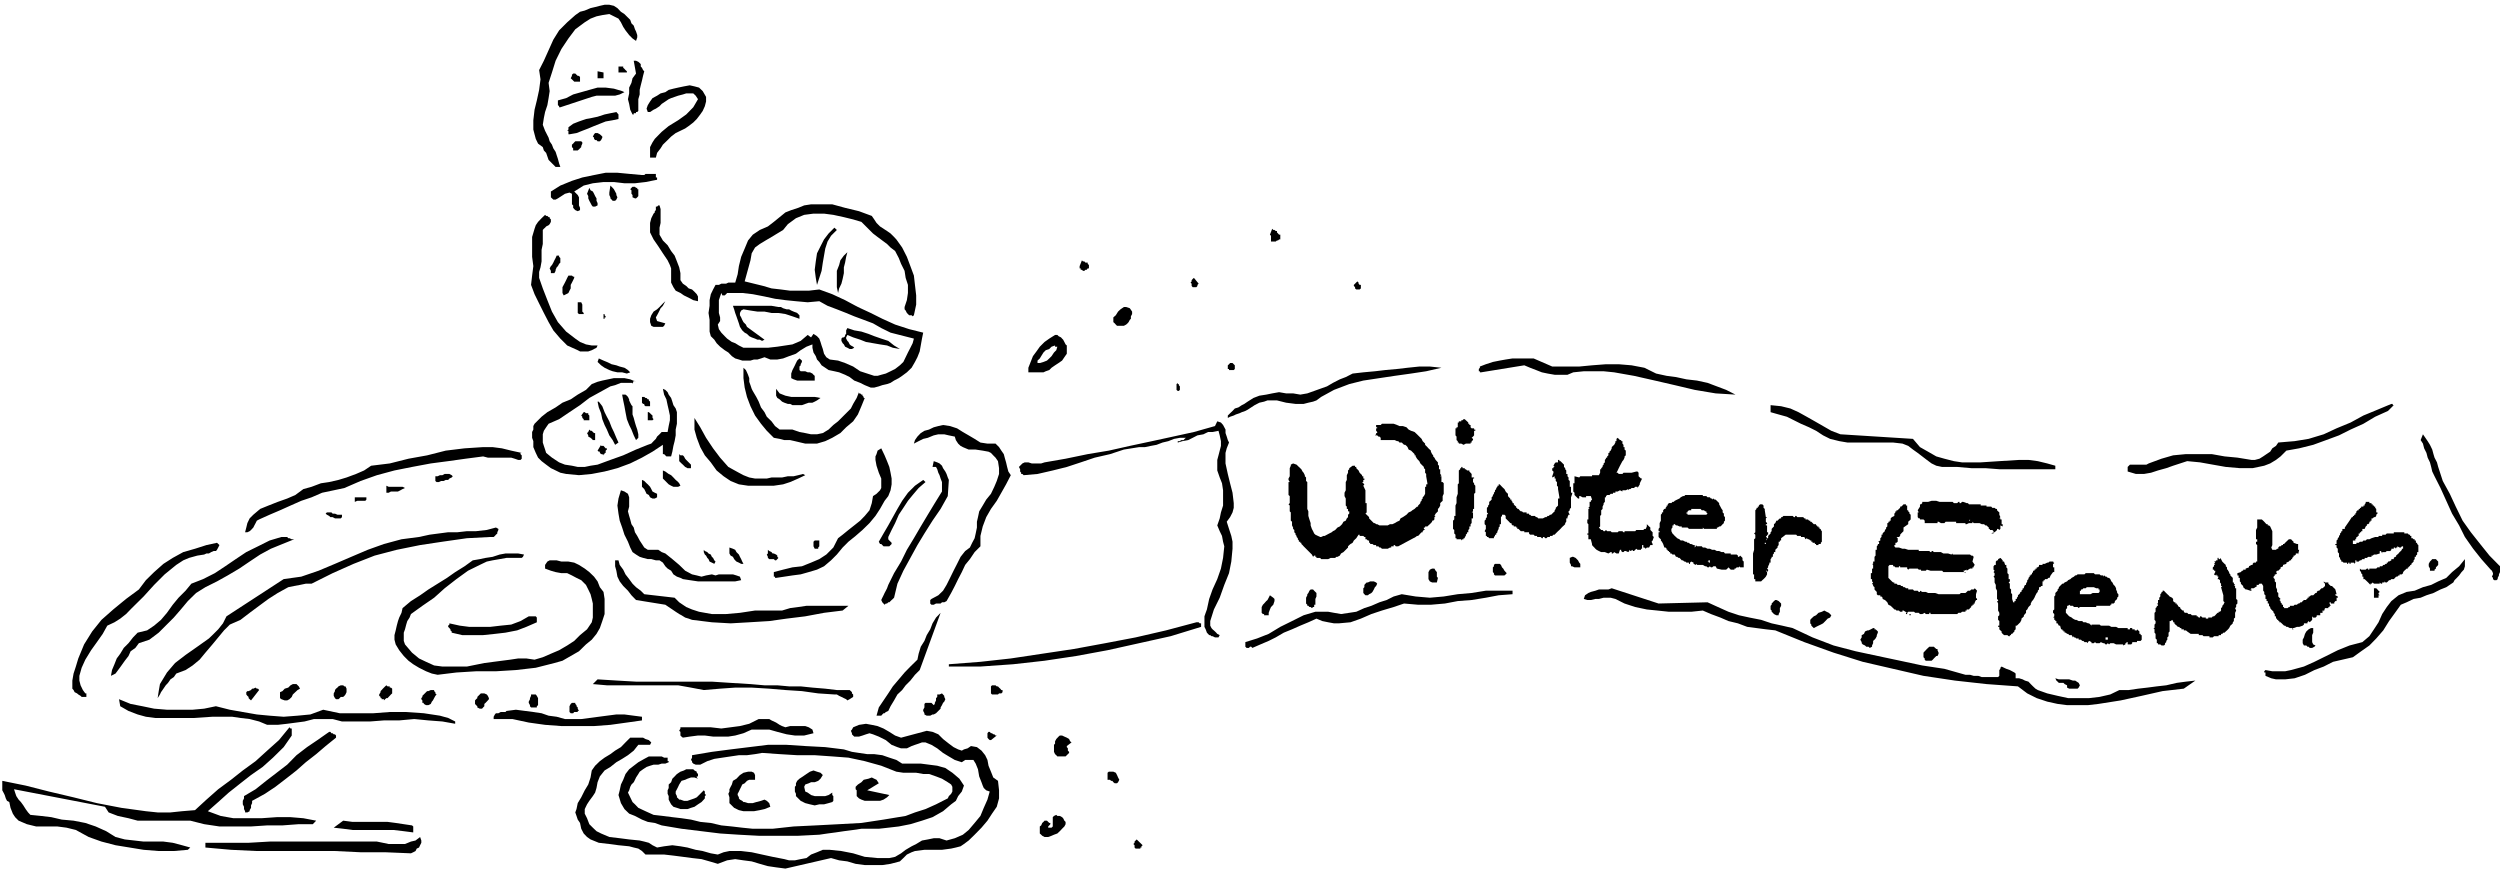
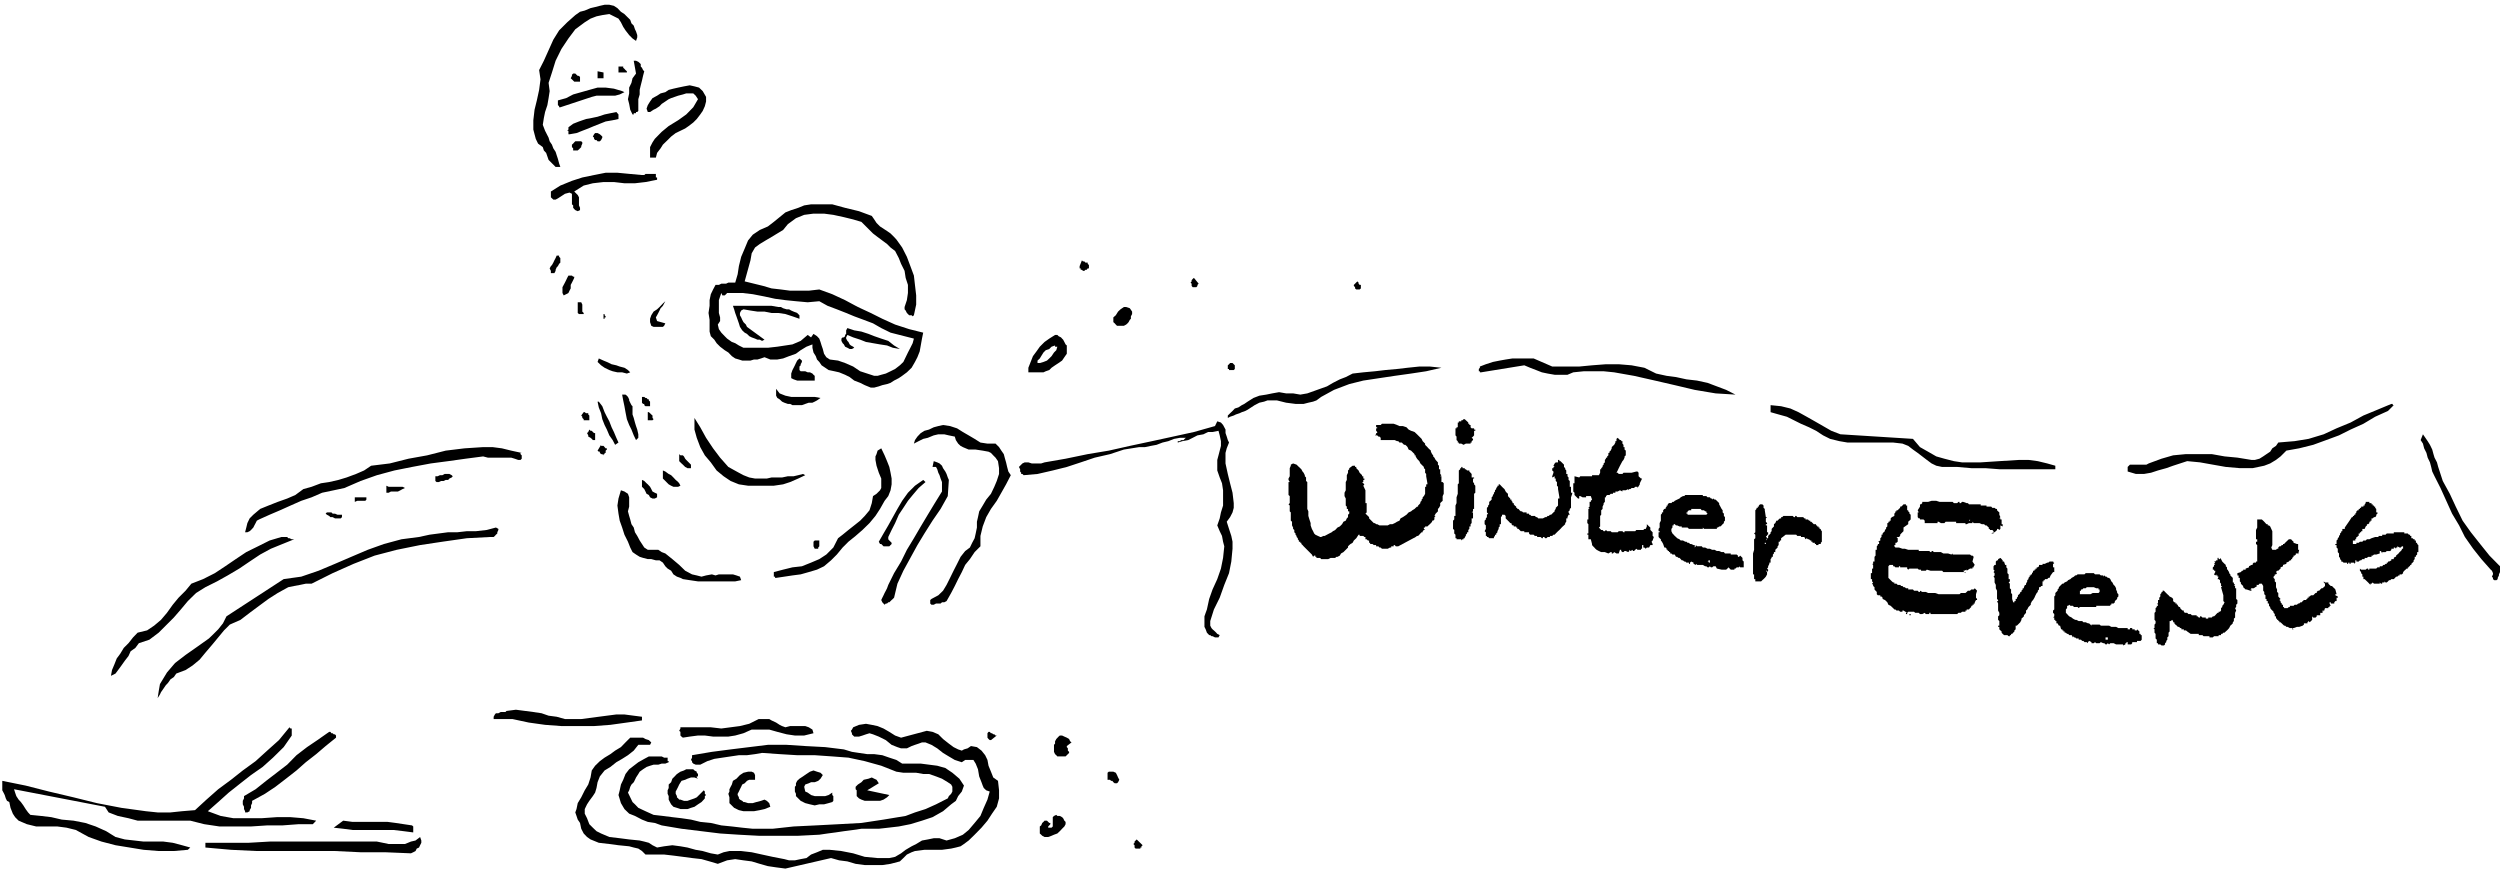
<svg xmlns="http://www.w3.org/2000/svg" width="619.2" height="215.698" fill-rule="evenodd" stroke-linecap="round" preserveAspectRatio="none" viewBox="0 0 16383 5707">
  <style>.pen1{stroke:none}.brush1{fill:#000}</style>
  <path d="M9056 2777h77l22 8 16 7h22l24 8 14 15 16 8 23 8 16 15 15 15 15 15 7 15 16 16v8l15 15 7 8 16 15v7l8 16 7 8v7l8 8 8 15 15 16v15l7 7v23h8v31l8 8-8 7h8v38h8l7 8v69l-7 15v31l-8 7-8 8v16l-8 15-7 7v16l-7 7-8 8-8 15h8l-8 8v15l-8 8h-7v7l-8 9-7 7-9 8-7 7h-15v7h-8v9l8 7h-8l-8 8v7h-7l-8 8-7 8-8 8h-7l-9 7-114 61h-16l-7-8h-7v8h-16v8h-8l-15 8h-38l-8-8h-8l-7-8h-15v-8h-15l-9-7h-15v-8h-7v-15h-8l-8-8h-8v-15h-7l-7-7h-24v-8h-7l-15 23-16 15-8 15-14 8-8 7-8 8v8l-8 8-15 15-7 7-16 9-8 14-15 8h-8l-7 7h-30l-16 8h-46l-7-8h-24v-7h-7v-8h-8l-7 8-8-15-16-16-7-7-15-15-8-8-8-8-7-8-8-7v-8h-7v-7h-9v-8l-7-8v-7l-8-8v-7l-7-8v-8l-8-8v-15l-8-7v-9l-7-14v-24l-8-7v-54l-7-7v-38l-8-8 8-8v-46l-8-7v-85h8l-8-14v-9l8-15v-53l7-16v-7l15-8 23 8 15 15 16 15 8 15 7 8 8 16v7l8 8v23l8 7v176l7 16v30l7 23 8 24v15l8 23 8 15 7 15 8 8 31 15h7l15-7h8l15-8 15-8 16-8 8-7 15-8 15-16 15-7 15-15 9-16 15-7 7-15 8-8v-16l8-7v-15h-8v-16h-8v-15l-7-7v-46l-8-16v-22l8-16v-54l7-14v-31l8-16v-15l8-8v-7l22-16h16v8h8v8l7 7 8 8 7 15 8 8 8 8v7h8v15h7v9h-7v14h-8l15 15-7 9 14 30v84h8v61l-8 8 8 7 16 16v8l7 7 8 8 7 7 9 9h7l8 7h7l15 8h54l15-8h16l15-7 15-9 16-7 7-15 15-8 24-16 14-15 16-7 8-7 15-9 7-7 9-8h7v-7l8-8 7-8v-8l8-7v-8l7-7v-8l8-8 8-15v-46h7v-16h8v-7l-8-46v-15l-7-8v-23l-8-7v-8l-8-8-7-7-8-8-7-15-8-8-7-8-9-15v-7h-7v-8l-8-8-15-15-16-7-7-16-7-8-8-7h-8l-8-8-7-7h-15l-8-9h-8l-15-7h-92v-15l-8-8h-7l-8-8h-15l8-7v-8h7v-7l-7-8v-16h7v-7h-7v-15h30l8-8zm604 46v30l-7 8-9 8 9 7v8l-9 7v9h-7v7h-31l-15 8-15-8h-16v-7h-7v-9l-8-7v-23l-7-8v-46h7v-7h8v-31h7v-8h16v-7h8l7-7h8l7 7 8 7 8 8v8h7v8h8v15l7 7h16v8h8v8h-8zm-7 329v7l7 8v7l8 9v46l-8 7v99h-7v16l-9 7h9v39h-9v31l-7 7v15h-8v16l-7 7v15h-8v8l-8 8v8l-7 7v8h-8v7h-7l-8 8v-8h-31v-7h-7v-23l-8-8v-23l-8-7v-54l8-8v-23h8v-68l7-16v-38l8-23v-62l7-7v-84l9-8v-7h7v-8h8v8h15v7h7l8 8h15v7l8 8 7 8v23h16v7h-7v16zm634 221h-8l-7 16v8h-8v22l-7 9v7l-8 8-8 7-7 7-8 9-7 7-9 8-7 7-8 8-7 8h-8l-8 8h-15v7h-15l-8 8h-8l-7-8h-8v8h-7l-8-8h-23v-7h-15l-8-8h-23l-7-8v-8h-31v-7h-23l-15-15h-8v-9h-7v-7h-16v-7h-8l-7-8v-7h-8l-8-9-7-7-8-8-7-7v-16l-8-8h-16v8l-7 8v46h-8v15l-7 7v9l-8 15v7l-8 8v8h-8v8l-7 7v8h-31l-7-8h-8v-7h-7v-24l-8-7 8-15v-23l-8-8v-23l8-8v-7l7-8v-16l8-7-8-8v-30l8-8v-7l7-8v-16l8-7 8-8v-15l8-8v-7l7-8v-7l7-8v-8l8-8v-7l8-8v-7h8v-9h7l15 16 8 8 8 7 8 16 7 8 8 7v15l7 8 8 8v7h8v8l7 7v8h8v8l7 8 9 7v8h7v7h8l7 9 8 7h8l7 7h23v8h16v7h7l8 8h23l8 8h7l7 8h31l15-8h8l8-8h8l7-8h8l7-7 8-8 8-7v-7l7-9v-7l8-8 7-7v-46h9v-8l-9-54v-15l-7-7v-24l-8-7v-16h-7v-15l-16 8v-8l8-23v-8l-8-7v-15h8v-8h8l-8-8 8-15 7-7h15v-16h9v8h7l8 8 7 7 8 8v15l8 8v7l7 8v23h8v15l7 8v16l8 7v38h8v39h8v7l-8 23v46-8 31l-8 7v9l-8 7v7l8 15zm69-122h-7v16h-8l-23-23v-15l-8-8v-54h8v-46l31 8 7-8h77v-7h45l8-16v-23h7v-7l9-8v-8l7-7v-8l8-7v-16l7-8v-7h8v-8l8-7v-16h7v-8l8-7 7-15v-8l8-8 8-7 8-15v-9h7v-15l8-7 7 7 8 8h8v7h8v16l7 8v15h7v16l8 7v31l-8 7v8l-7 15-7 8-8 15-8 15-8 16-7 15-8 15h8l7 8h24l7-8h53l31-8h8l7 8v23l16 15h7l-15 31v7l-15 24v-8h-15l-8 8h-16l-7 7h-8l-7 8v-8l-16 8h-22v8l-16-8-15 8h-15v8h-16v7h-15l-8 8h-15l-8 7v8h-7v30l-8 8v8l-7 15v15l-9 9v29l-7 8v69l-8 7 8 9 7 7h9l7 8h8l7-8 8 8h23l7 7h39l7-7h24l7 7h7v-7h70l7-8h46l7-7h9l7-16v-15l8 8 7 7 8 7v16l8 8 7 7v24l8 7-8 23-7 8 7 15v7h-15l-8 16h-15l-7 8-9-8h-7v-16h-8v24h-7v7h-23l-8-7-15 15h-8v-8l-15 8-8-8v8l-7 7-16-7h-8l-7 7h-7l-8-7v-8h-8l-8 24h-15l-15-9-8 9h-8v-9h-7l-15 9-23-9h-24l-15-7-15-8-8-7-7-8-8-8-7-8v-7l-8-31h-16v-30h-7v-8h7v-61l-7-7v-24h7v-69h8l-8-7 8-8v-31h8v-7l8-8-8-23h-31v8h-23l-15-8zm115 360v7-7zm-62-207v8-8zm765 307-15-9h-38v-7l-8 7-15-7v-8l-15-7-8 7v8h-7v-8h-16l-8-7h-7l-8-8h-8l-7-8-8-8h-7l-8-7h-8l-8-15h-15l-7-7h-8v-9h-8v-7h-8v-8h-7v-7l-7-8h-8l-8-23-8-15-7-8v-8l-8-7-7-8v-31h7v-7h-7v-15l7-9v-29l8-16v-39l7-7v-8h8v-14l8-9h8v-7l7-8v-7h7v-8l8-8h16l7-8h8l7-7 16-8 15-7 8-8 15-8h8l7-7h115v7h23l8 8h15l7 8h8v7l8-7 8 7h7l8 8 7 7 8 8v8l8 15 8 15 7 9v14l8 8v15l7 8v23l-7 7v9l-8 7-7 8-8 7h-8l-8 7h-7v9h-84l-8-9v9h-91l-9-9h-38v-7h-15l-15-7h-8l-8-8h-7v8h-8v14l-7 9v15l7 15 8 8 7 8 8 7 8 8 15 7 8 8h15l15 8h8l7 7h9l7 8h8l15 7h8v16l7-8v-8l8 8h31l7 8h15l16 8h15l15 7h16l15 8h15l16 7h15l7 9h38v7h24v-7 7h15l8 7v8h7l8-8 15 15v16l8 8v38h-23l-8-7v7h-15l-8 8h-7v7h-24l-7-7-8-8-7 8-8 7h-30l-31-7-8-15h-15l-8 7h-8l-7-7-7 7h-8l-8-7h-8zm-46-376h-45v9h-15l-9 7v7h-7v8h7v7h123l8-7-8-8v-7h-8l-7-7h-15l-8-9h-16zm77 337h-7l-8 8h8v7h7v-15zm643-268 7 8h8v7h7l16 16h15v8h7v7h9v7h7v9h8v7l7 8v69l-7 7v8h-15v7h-16v-7h-8v-8h-15v-7h-8v-8h-7l-8-8h-7l-8-7-8 7-8-15h-22v-7h-24l-7-8h-69l-30 23v15h-8v8h-8v22l-7 8v8l-8 8-7 7v15h-9v9l-7 7v15h-8v7l-7 8v23h-8v8l-8 16v7l-7 8 7 7v7l-7 9-8-9h8v24l-8 15-7 8-8 8-8 7-8 8h-38v-15h-8v-31h-7v-137l7-24v-69l8-7v-23l-8-8 8-8v-144l8-9v-7h8v-8h7v-7l8-8h15l8 8v15l8 7v9l7 45h8l-8 8v22l8 9v7h-8v8h8v45h7v16h-7v8h-8l8 15-8 15v23h-7v-8h7v-15l8-8v-7h7v-15l8-8 8-8v-8l7-7v-15l8-9 7-7v-15l9-7 7-16h8l7-8 8-7h8v-8h7l8-8h61l8 8h8v-8h7l7 8h39l7 8h8v7h16zm1276 46-15-7v23l-7 7-8-7h-7v7l-8 8-8 7h-7v8h-24 9l15-8v-7l-8-8h-16v-7h-7v-9l-8-7-7-7h-8l-8-8h-15l-15-7h-38l-8-9v9h-23l-15 7h-8v-7h-61v-9h-69l-8 9h-23l-15-9h-7v9h-84v-16l-8-8h-23v-7h-8l-7-8v-31h7l-7-14 15-24v-15h7l8-8v-8h38l23-7h31l22 7h85l8 8h22l8-8h7v8h9l7-8h8l23 8h8l7 8h77v8h38v7h31l7 8h15l8 7h8v9l7 7 8 7v15l7 16-7 8h7v7h8v31h7v15zm-175 482-8 15v8h-7v8h-8v7h-8v8l-8 7-7 9h-15v7h-8v8h-23l-7 7h-16l-8 8h-76v-8 8h-99v-8h-8v8h-23l-7-8-16 8h-15l-8-8h-23l-8-7h-38l-7 7-24-15h-7v8h-15l-8-8h-16l-7-7h-7l-8-9-8-7-8-8-15-7-7-16-8-8-8-7-15-7v-8l-7-8h-8v-8h-16l-7-7v-15l-8-8-7-8v-15l-9-8v-7l-7-8 7-8-7-7v-15h-8v-39h8v-30h7v-24l-7-7h7v-15h9v-31l7-8v-38h8v-23l7-8v-7h8v-15h-8l16-8v-15l8-8v-15h7v-8l7-8 8-7v-8l8-7v-9l8-7v-22h7v-9h8v-7h7v-15l8-8 16-8v-15l7-8v-7h7v-7h8l8-9 8-7v-8h7l8-7 7-8h16v8h8v31h7v7l8 7v8l8 7v31l-8 8-8 7v16l-31 22v24l-7 7-8 8-7 8v8l-8 7h-16l8 8v23l-8 7h-7v15h-7v8l7 8h23l23 8h16l22 7h69v8h69l8 7h7v-7h8l7 7h46l16 9h31l22 7 8-7v7h114l8 7h8l8 8-8 31 15 22-7 9v7h-8v8h-16l-22 14v-7l-16 7h-7l7 9h8v7l-8-7h-137l-8-9h-76l-24-7-7 7h-31v-7h-15l-7-7h-54l-8 7-7-7v-8h-46v-7h-8v7h-23l-7-7h-8v-9h-23l-8 9v76l8 8 7 7 8 8 8 7h8v8h14l8 8h16l7 7h8l7 8h9l7 7h15v8h31l7 8h24l7 8h8v-16 16-8l15 8h23l15 7h46l23 8h137l9-8h30l8-7 8-8h14l8-8h16l7-8 15 16-7 23v23l7 8v7h-7zm-436 92h-23v-8h8v8h23v8h-8v-8zm397-620-7 8h7v-8zm552 345h-8l-16 22-7 16h-8l-7 8h-16v7h-8v8h-7v30h-8l-7 8v-8 8h-8v15l-8 8v8l-7 7-8 15-7 16-9 15-7 7-8 16v8l-7 7-8 8-8 16-8 7v15l-7 8-7 8v7l-8 8-8 7v8l-8 16-7 7-8 8-7 7h-8v24l-8 7v7l-8 8-7 8h-7v8h-8v7h-8l-8-7h-22l-9-8-7-8v-8l-8-7-7-7v-16h-8v-8h8v-30l-8-8v-15 7-15l8-7v-16l-8-15v-46l-7-16h7v-7l-7-7v-54l-8-16v-22l-8-16v-30l-7-8 7-8v-15l-7-7 7-9-7-7v-22l7-9h8v-22l8-8h7v-8l15-8 8 8 7 8v8h9l7 22h8v16l7 8v30l8 8v31h8v15l-8 7 8 8v30l8 8v23l7 8v31l7 22h8v-8h8v-14h8v-8l7-8v-8l8-7 7-8v-7h8v-8l8-8v-8h8v-7l7-15h7v-8l8-15h-8 8v-8l8-7v-8l8-8v-8h7v-7h8v-8l7-7v-9h9v-7h7v-7h8v-8h7l8-7v-9h23v-7h15l16-8h7l8-7h23l8 7h-8l8 8h-8v23h8v31zm321 466-16-7-8 7h-22l-8-7-8 7h-15v-7l-16-8-7 8v7l-8-7h-15l-7-8h-8l-8-8h-15v-8h-16l-7-7h-8v-8l-7 8-8-15h-16l-7-8h-7l-8-8h-8v-8h-8v-7h-7v-7h-8l-7-24h-8l-8-15h-8v-15h-7v-8h-7v-15h-8l8-8v-15l-8-8v-15l8-7v-85l7-8v-15l7-7 8-8v-8l8-8v-7l8-8 7-7 8-8h7l8-8 16-7 7-8 15-7 8-8 15-8 8-8h7l9-7h45l8-8h53l8 8h30l8 7h16v8l7-8 8 8h7l8 8h8l8 8 7 15 7 7 8 16 8 7 8 15v8l7 16v7l8 8v15l-8 8v8l-7 7-8 7v8l-8 8h-15v8h-7v7h-92v8h-107l-8 7-7-7h-24l-7-8h-16l-8-7-7 7h-7v15l-8 9v22l8 8 7 8 7 7 16 8 8 7 15 8h7l16 8h23l8 8h15l15 7h7l9 8 7 7v-7h53l8 7h54l15 8h31l15 8h61v8h15v-8h15v8h16v7h15v-7l16 14v16h8v8h7v30l-7 8h-24v8h-31v7l-7 8h-23v-15h-8v7h-7v8l-15 7v-7h-46l-16-8h-22l-8 8-8-8-8 8h-7l-8-8h-7zm-77-367h-31l-7 7h-15l-8 8h-8v8h-7v23h69l15-8h38l7-7v-16h-7v-8h-15l-16-7h-15zm99 329h-7v15h15v-15h-8zm849-176-7 15v31l-8 7v16l-7 8v7l-8 8-8 7-8 16-7 8-7 7-8 7-8 8h-8l-7 8h-8v8h-16v7h-30l-8 8h-22v-8h-39l-7-7h-24v-8h-53l-23-16-8-7h-14v-7h-16v-8h-8l-7-8h-8l-7-8-9-7-7-8v-7h-8v-8l-7-8-8 8h-8v68l-7 8v23l-8 8v15l-7 8v8l-8 7v8l-7 7h-16l-8-7h-15v-8h-8v-23l-8-8v-30l-7-8v-22l-7-8h7v-23l7-8v-15l-7-8v-46l7-7v-24l8-7v-8h8v-7l-8-8h8v-23h8v-15l7-8v-15l8-8v-7h7v-8h9l7 8 15 15 8 7 7 8 16 8 7 8v14l8 8h7v8h9v8h7v7l8 8h7v7l8 9 8 7h8v8l7 7h15l8 8h15l8 8h31v7h7l7 8h8v-8h8l8 8h22v7h16v-7h23l7-8h8l8-7 7-8 8-8h7v-7h9l7-8v-16l8-7v-8l7-7 8-16-8-8v-38l-15-53 8-8h-8v-15l-7-8v-15l-9-7h-7l7-16h-7v-8h-8v-7l-7 7-8-7 8-15v-9h-8v-7h-8v-15l8-7v-9h8l-8-7 8-8-8-7h8l7-8h8v-16h7v8h9v-8l7 8 8 16 7 7 8 8 8 7v9l8 7v15h7v7l7 9v7l8 8v7l8 8 8 8v30h7v8l8 8-8 7h8v15h7v70l8 7v-15 38l-8 8v15l-7 7 7 16zm100-146-7 8h7v8h-7l-24-8h-7l-8-8-8-7v-8l-8-7-7-8v-8l-7-7v-23h-8v-16h-8v-15l23-7 7-9h8v-7h16v-7l22-8v-7l16-9h8v-7l7-8h15v-7h8v-108l-8-7v-15h8v-16h-8v-61l8-16v-53h30l9 8 7 7 8 9 7 7h8v8h8l8 7 14 31v91l-7 16 7 15h24l7-7h8v-8l7-8h8l8-8h8v-7h7l7-8 24-23h15l7 8 9 8v7l22 8h8v38h7l-7 31v-7h-15v7l-8 7h-7v8l-9 7v8h-7v8h-8l-7 8-16 7v8l-22 7v9l-16 7v8l-8 7-7 7h-8l-7 9 7 7-7 8h-8v7l-8 8v8l8 8v15l8 7v31l7 15v16l8 7v23l7 8 8 8-8 7 8 7v8l8 8v8h8v15h7v7h23l8-7h7v-8h24l7-7h15l8-8h7l8-8h8l7-8 8-7h16v-7h7v-8h8v-8h7l8-8h15l15-15h8v-7l8-8h8l7-8 8-8h7l8-7 8-8v-15l-8-8v-7l8 7h22v8l8 8 8 7h8l7 8 8 7 7 8 8 31h-8v7l16 8v8h-8v8-8 22h-8l-7 8v8h-23v-8h-8v8l8 15h-8v8h-8v7h-22l-8 24v-8h-8v15h-15v16h-23v7l-8 8h-15l-7-8v23l-16 16-7-8-8 8v7h-23v8l-8 7-23 8h-15l-22 8h-24l-15-8h-8l-8-8h-7l-23-22h-8v-8h-7v-8h-8v-8h-7v-15h-8v-15l-8-8v-7l-8-8-7-7-7-9v-7l-8-8v-15h-8v-16h-8v-14h-7v-24l-8-7v-15l-7-8v-31l-9-15h-15l-7 8h-16l8 7-23 15h-15zm267 261v8h9l-9-8zm-144-153v7-7zm963-345v16l-8 7v8h-8v15l-7 8v8l-7 7-8 8v7h-8v9h-8v7h-7v8h-8l-7 7-8 7-8 9v7l-8 8h-15v7h-7l-8 8h-8l-7 8-8 8h-16l-7 7h-8l-7 8-8 7h-8l-7-7v7h-15v8h-8l-8-8v8h-38l-8-8-8 8h-7v8l-15-16-23-22h-8v-16h-7v-15l-8-8v-7l-8-9v-14h-8 8l8 7h30l8-7h8v7h8v-7h45l8-8h15v-7h16l7-9h8l7-7h8v-8h8v-7h7l15-8v-8h16v-8l8-7h7v-8l8-7 8-7 7-9 8-7 7-8v-7h8v-16h-8l-7 8h-8l-15-8v8h-8v8l-7-8h-8v8h-16v7l-7 8h-23l-8 7h-22v9l-8-16h-8v16l-23 7h-15l-8 7h-8v8h-22l-8 7h-15v8h-15l-8 8h-8l-8 8h-15v-8h-7v15l-8 8v-8h-23v8h-7v-8h-9v8h-7v-8h-23l-8-7h-7v-8l-8-8v-8l-7-7v-22l-8-9v-22l-8-8v-16h-8v-7h8v-23l8-8v-7l8-8v-7l7-8v-8l8-8v-7h7v-15h16v-9l31-45 15-23h7v-8h8v-8h8v-7l7-8v-7l8-7h7v-9h8v-7h8v-8h15v-7h8v-8l7-8v-8h24v8h14v8h8v8h8v7h8v8l7 7v23h8v8l-8 7v8l-7 8h-8l-8 8h-8v15h-7v7h-7v9l-8 7h-8v8l-8 7-7 16h-15v15h-8v7h-8v8h-8v16h-7v7h-8v8l-7 7v8h-16v23h23v-8h15l8-7h16l7-8h15l8-8h16l14-7 24-8h22v-7h24v-8h22l8-8h46v-8h69v8h23l7 8h8v8h8v15h8l7 7h7v8h8v15h8v8l8 7v46h-8zm-436 84zM4115 115l15 15 8 23 15 15 8 24 7 14 8 24v15l-8 23-23-16-22-22-24-31-15-23-15-30-16-24-30-15-30-15-46 7-38 8-39 15-38 24-62 46-45 60-46 69-38 77-24 77-22 68 7 54-7 46-8 46-15 45-8 39-7 45 15 39 23 45 7 24 15 22 9 24 15 23 7 22 8 24 8 30 8 23h-31l-15-15-16-16-15-15-8-23-8-23-15-16-7-22-31-23-15-31-8-30-8-31v-61l8-69 15-61 15-69 9-69-9-61 31-61 31-69 31-69 38-61 53-53 53-47 31-22 31-8 38-16 30-7 31-8 31-7h31l30 7 23 15 23 24 23 15 23 23zm107 352-8 30-7 31-8 31-7 30v30l-9 31v77l-7 7h-8v8h-15v8h-8l-15-31-7-38-8-31 8-38v-38l15-31 7-30 23-31-15-84h15l15 7 9 8 7 7v16l8 8 7 15 8 8z" class="pen1 brush1" />
  <path d="M4108 467v8h-55v-39h31v8l8 7 7 8 9 8zm-153 46h-39v-46l39 8v38zm-154-8v30h-38l-7-7-8-8-8-7 8-16v-7l8-8h14l8 8 8 7h8l7 8zm826 130v30l-8 31-14 31-16 23-23 30-23 23-30 23-23 16-31 15-31 15-30 23-23 23-31 30-15 24-23 30-8 31h-38v-69l16-31 15-23 45-46 46-38 62-38 53-38 46-47 31-53-15-23-16-15h-46l-22 7-31 8-23 8-23 8-16 7-22 15-24 16-14 15-24 16-15 7-23 15h-15l-8-22 8-23 15-24 16-22 30-16 23-15 31-8 22-15 31-8 31-7 38-8 38-7 31 7 30 8 24 23 22 38zm-535-31-31 15-30 8h-122l-31 8-206 68h-8v-7l-8-7v-31l54-15 46-24 53-15 53-15 54-15h53l54 7 54 16 15 7zm-39 146v30l-38 8-46 8-38 15-38 15-38 16-39 15-38 15-46 8h-7v-23h-8l8-8v-15l31-23 38-15 46-16 38-7 38-8 46-15 38-8 39-8 14 16zm-114 168-8 8h-15l-7-8h-9l-7-8v-8l-8-7 8-15 7-8h16l15 8 8 7 8 8v7l-8 16zm-130 8 7 7v8l-7 16v7l-8 8-7 7-8 7h-30v-14l-8-8v-16l8-7 7-8 7-7h39zm489 214v23h8v15l-76 15-69 8h-69l-69-8h-68l-70 8-60 15-62 39 7 7 16 16 8 15v53l7 16v15l-15 7-16-7-7-7-7-8v-16l-8-7v-69l-16-8-30 8-23 15-23 15-15 8h-15l-16-15v-38l62-39 76-31 68-22 77-16 76-15h77l84 8 77 7h15l8-7h68z" class="pen1 brush1" />
-   <path d="M4031 1316h-16l-7-8-8-8v-7l-7-15v-16l7-46 15 15 8 9 8 15 8 15v8l7 15-7 15-8 8zm152-69v38l-7 8-8 7h-7l-16-7v-15l-7-8v-23l-8-7 8-9 7-7h16l7 7h8v9h7v7zm-267 99-16 8h-15l-7-8-8-15-8-15-7-16v-15l-8-15 15-39 8 16 15 8 8 15 7 15 9 15v16l7 15v15zm406 192 22 38 31 31 23 38 23 30 15 38 15 39 8 38v46l16 23 22 15 16 16 22 7 16 15 15 16 8 15v31l-31-7-30-16-31-15-23-16-31-15-15-23-15-30v-93l-8-22-15-31-31-46-30-46-31-45-23-46v-62l8-31 15-30 8-8v-8l7-7v-23h8l8-8h8l7 24v91l-7 31v46zm-712-100v16l-8 15-7 7-16 8-7 8-8 7-7 8v92l-8 38v76l-7 39-9 30v39l24 69 30 77 30 75 39 69 54 62 60 46 31 22 39 16 38 7h38l-7 15-16 8-15 8-23 8h-54l-15-8-69-31-45-45-46-54-31-54-31-60-31-62-30-61-23-61 7-61 8-62-8-61v-130l16-54 8-23 15-22 23-24 23-22 7 7h8l8 8h7v7l8 8zm1874 69-38 38-23 38-15 46-8 46-8 46-8 54-15 46-15 46-8-46-7-53 7-55 8-53 23-46 23-45 30-39 38-38 16 15zm2906 31v31h-8l-7 7h-7l-8 7h-31v-38l-7-7 15-39 7 8h8l8 7h8v9l7 7 7 8h8zm-2837 115-8 30-7 38-8 31v38l-8 38-8 31-15 31-7 30-8-38v-107l15-38 8-31 23-31 23-22z" class="pen1 brush1" />
  <path d="M3672 1691v30l-8 8-8 15-8 8-7 16v7l-8 15h-23v-15l-8-16 8-15 7-7 9-16 7-15 8-15 7-16h16v8l8 8zm3464 46v22h-8l-7 9h-8l-7 7h-9l-7-7h-8v-9h-7v-15l15-38 7 7h9l7 8h15v8l8 8zm-3373 84-7 15-8 16-8 15v23l-8 15-7 15-15 8-16 8-8-16v-38l8-15 8-15 8-16 7-15 8-15h23l8 7h7v8zm4092 38-8 8v7l-7 8h-24l-7-8v-15l-7-7 7-8v-8l7-8 8-7 31 38zm1055 38h-22l-8-7v-8l-8-8v-7l23-23 8 8v7l7 8h8v23l-8 7zm-3197-482 16 23 15 23 23 23 23 15 23 15 23 16 23 23 15 16 38 53 31 61 23 61 23 62 7 61 8 69v60l-15 70-8 7-7-7h-16l-8-8-7-7-8-16-7-8v-15l15-45 7-47v-53l-15-46-7-46-23-46-15-38-24-46-30-23-23-23-31-23-31-23-30-23-23-23-31-31-22-22-54-16-61-15-69-15-61-8h-69l-61 8-54 22-53 39-31 38-38 23-38 23-39 23-38 23-31 23-22 38-8 46-38 138 61 15 61 15 54 16 61 7 61 8h122l69-8 85 31 84 39 84 45 84 39 76 38 84 38 92 30 92 23-8 39-8 45-7 39-15 38-16 31-22 38-31 30-31 23-22 15-31 16-23 15-23 8-31 7-23 8-30 8h-23l-39-16-30-15-39-15-30-23-30-15-39-16-31-7-38-8-22-15-24-16-15-22-15-16-8-22-15-24-7-31v-22l-39 15-38 23-31 23-45 16-39 15-38 7h-46l-38-15-23 8-23 7h-23l-23 7h-54l-22-7-24-7-22-15-23-24-24-15-30-23-23-23-15-23-23-23-8-30v-77l-7-45 7-47v-37l8-39 15-31 16-30h22l16-8h31l15-7h45l16-55 8-53 15-61 23-54 22-53 31-38 46-31 53-23 39-30 38-31 38-31 38-15 46-15 39-16 45-7h139l84 23 91 22 84 31zm-986 505-8 23-8 24v84l8 29v24l-15 23 7 30 16 23 22 23 16 16 31 22 22 8 24 15 30 15h160l62-7 53-8 46-7 54-23 46-39 22 16 16-23 23 15 15 16 8 22 7 23 8 23 8 31 15 23 23 15 54 7 46 16 53 23 46 31 46 15 46 15h22l24-7 30-8 31-15 30-15 31-24 23-22 15-31 15-31 16-31 15-30 8-30-153-39-61-30-54-31-61-23-62-23-53-22-61-24-61-23-54-30-76 7-77-7-69-7-68-9-69-15-77-15-69-8h-99l-7 8-9 8h-15l-7-16zm-421 184 54 15-8 16-8 7h-61l-15-7-8-24v-22l8-23 15-24 23-15 16-15 22-23 16-15-8 15-8 15-15 16-7 15-8 16-8 15-8 14 8 24zm-481-53v7h-31l-8-7v-70h23l7 15v46l9 9z" class="pen1 brush1" />
  <path d="M5239 2066v23l-46-16-46-15-46-7h-45l-46-9h-46l-46-7-46-8-15 8-8 16v15l8 14 7 16 8 15 16 16 7 15 115 84-16 8-15-8h-15l-16-7-22-8-16-8-15-15-15-8-16-15-15-23-7-23-8-23-8-23-8-22-7-24-8-23h253l45 8h16l15 8 23 7h16l14 8 16 7 23 9 15 15zm2180-24v16l-8 15v16l-7 7-8 15-7 8-9 8-15 8h-45l-8-8-7-8-9-8v-31l16-14 15-24 16-15 22-15h15l24 8 15 22zm-3457 38v9h-7v-38 7h7v8l7 7v7h-7zm1935 207-46-8-38-15-46-7-46-8-46-8-38-15-46-15-38-16-8 16v8l8 15 7 7 8 16 8 7 15 8 7 7-15 8h-15l-15-8-15-7-8-15-8-8-8-15v-15l8-8h8l8-8v-8l7-7v-23l8-15 45 15 47 8 46 15 38 15 46 16 46 15 38 30 38 23zm1094-23v54l-16 23-15 22-23 16-23 15-23 16-15 15-23 8-15 7h-99v-30l15-38 15-38 23-31 22-31 31-31 31-22 38-24h15l8 8 16 8 7 8 7 7 8 15 8 16 8 7zm-77 0-23 8-15 15-23 8-15 15-15 24-9 15-15 14v16h15l24-7 23-9 15-14 15-15 16-24 15-15 7-23h-15v-8zm3258 138h177l84-8 91-7h84l84 7 84 16 77 38 69 15 61 8 69 15 69 8 69 15 61 23 61 23 61 31-130-8-137-23-131-31-130-30-137-31-130-23-69-7h-130l-69 7-38 16h-84l-46-8-38-8-38-15-39-15-38-16-283 46h-8v-7h-7v-15l7-8v-8l39-15 46-15 45-9 39-7 45-7h138l122 53zm-6042 38-22 8-31-8h-31l-31-7-22-8-31-15-23-16-23-22 8-23 31 14 22 9 31 15 31 7 22 8 31 8 23 15 15 15zm1109-15 8 8h30l16 7h15l16 8 7 8 8 7v31h-115l-23-8-16-8v-30l8-23 8-15 8-16 7-15 8-16 15-14 8 7 8 7v9l-8 15v7l-8 8v23zm2853-31v24l-7 7h-31v-7h-8v-24l8-7 7-8h16l8 8 7 7zm1354 16-100 23-99 15-107 15-100 15-106 16-92 23-100 38-84 46-31 23-22 8-31 7-31 8h-53l-62-8-60-15h-62l-22 8-31 7-31 16-23 15-23 15-15 8-23 8-15 7-24 8-14 7-24 8-15 8v-16l15-15 16-15 15-16 23-7 23-15 16-8 22-15 38-24 39-15 45-7 39-8 45-8 46 8h46l47 8 46-8 45-16 39-14 45-16 39-23 45-23 39-15 45-23 70-8 76-7 68-8 77-7 69-8 77-8h69l76 8z" class="pen1 brush1" />
-   <path d="m4933 2562 23 39 16 31 15 38 23 31 15 30 31 30 23 31 30 23h84l46 16 38 7 38 8h39l38-8 38-23 31-30 31-24 30-30 23-23 31-31 15-30 23-39 15-38v8h8l8 8h7v7l8 8v7h7l-22 54-23 54-31 45-46 39-38 38-53 31-46 22-54 16h-77l-30-7-38-9-31-7h-38l-31-8-38-7-46-46-38-46-39-54-30-61-23-61-15-61-8-62v-68l16 15 7 15 7 16 8 22v24l8 22 8 24 7 14zm-765-60-15-8-8 23v-8h-76l-38 15-31 8-69 38-69 38-61 47-69 46-68 46-69 30-16 23-15 23-7 23v54l7 22 8 24 7 22 38 31 47 31 38 15 46 7 38 8h46l38-8 46-7 84-31 84-30 84-38 77-31 23-8 15-16 15-15 8-15 16-15 14-15h39l7-39 8-38v-31l-8-38-7-30-8-38-15-31-8-38 16 7 15 15 7 16 16 22 8 24 7 23 15 22 8 24v76l-8 38v38l-7 38-8 31-7 38-8 31h-31l-7-7-8-8h-8v-61l-68 45-69 39-77 38-84 31-84 22-84 16-84 8-84-8-38-8-31-15-31-15-31-23-30-23-23-23-15-31-16-38v-39l-8-22v-38l8-16v-23l8-15 46-46 38-30 54-31 45-31 54-22 46-31 54-31 38-38 38-15 31-8 38-8 38-8h69l38 8 38 16zm3564 53-7 7h-7l-8-7v-38l8-8v8h7v7l7 8v23z" class="pen1 brush1" />
  <path d="m5377 2608-23 16-15 8-15 7h-24l-23 8-22 8h-62l-15-8h-15l-23-8-15-7-16-15-15-9-8-15v-45l23 30 38 15 38 8h154l38 7zm-1232 54v54l8 23 8 30 7 23 8 23 7 31v23l-15 15-15-31-15-38-15-30-15-38-9-46-7-39-8-38-7-38h22l9 7 7 8 8 16v7l7 15 8 16 7 7zm115-30v30h-30l-8-7v-8h-8l-7-8v-38h15l8 7h7l8 9h7v7l8 8zm-336 0 23 30 15 39 15 30 16 30 15 39 15 31 16 38 14 31-22 15-16-31-22-31-16-38-15-30-15-38-8-39-15-38-8-38h8zm11763 23-38 38-84 38-77 46-84 38-76 38-84 31-85 31-92 23-84 15-38 38-30 23-38 23-39 15-76 16h-84l-92-8-85-15-84-15-84-8-46 15-46 15-45 16-54 15-46 15-46 8h-53l-54-16v-30l15-15h108l15-8 84-31 76-22 84-8h169l84 15 84 8 92 15h23l30-8 24-15 22-15 24-16 14-22 24-16 15-22 107-9 92-15 99-30 84-39 92-38 84-46 92-38 91-38h9v8h7zm-3626 191 475 30 46 54 53 30 54 31 53 15 62 16 53 8h123l122-8 130-8h61l61 8 62 15 53 15v23h-367l-92-7h-92l-92-8h-99l-38-8-31-15-31-23-30-23-30-23-31-22-31-24-38-15-61-7h-299l-53-9-61-15-46-23-46-30-46-23-53-23-46-23-46-23-54-15-53-15v-46l69 7 61 15 53 24 54 30 53 30 54 31 54 31 60 23zm-8199-123v31h-37v-7l-9-8v-8l-7-8 16-22h7l8 7h15v8l7 7zm421 24-7 7h-31v-53h7l8 7 8 8 8 7v16l7 8zm711 389h31l31-7h69l38-8h38l30-7 31-8 15 8-46 22-53 23-46 15-61 9h-169l-60-9-54-22-46-31-46-38-38-53-39-46-30-54-23-61-15-54v-76l38 61 38 69 46 69 46 61 54 61 69 38 30 16 38 15 38 7h46zm3060-236-15 38-8 30v69l15 69 15 61 16 62 8 68v31l-8 30-16 31-22 30 15 47 15 46 8 38v46l-8 84-15 76-31 77-30 84-38 77-24 76v30l8 16 7 8 16 14 8 8 7 8 16 8-8 15h-23l-16-8h-7l-8-7h-7l-15-16-8-22-8-16v-69l8-23 8-22 15-69 22-62 31-68 24-69 14-70 8-76-8-30-7-38-15-31-16-38 16-46 8-39 14-45v-100l-7-46-15-38-16-46v-69l8-30 8-31 8-31v-31l-8-38-8-30-39 8h-30l-30 15-39 7-31 16-30 15-38 7-30 9v-9h14l8-7h16l7-8 8-7h-39l-38 7-38 15-38 9-39 15-38 7-38 8h-38l-100 16-91 30-100 23-92 31-91 30-92 23-100 23-91 8-8-8h-8v-8l-7-8v-15l-8-15 8-8 15-15 15-7h24l22 7h62l22-7 138-24 145-30 138-23 138-31 145-31 138-30 137-30 138-39 15-31 24 8 14 16 8 15 8 15v23l8 23 7 23 8 16zm-1530 7 23 23 15 23 16 23 8 30 7 24 7 30 8 30 16 24-31 60-31 55-30 53-38 53-31 54-23 61-15 62v68l-38 38-31 46-31 38-22 47-24 46-22 45-24 46-22 39-8 14-15 8h-15l-9 8h-30l-15 8h-15l-8-8v-23l8-7 45-24 31-30 23-38 23-46 23-47 23-45 23-46 30-38 31-23 15-31 16-30 7-31 8-39v-38l7-30 8-38 23-38 23-39 31-38 22-46 16-38 15-46v-38l-7-46-16-23-15-15-15-16-16-8-38-7-46-7h-46l-38-16-15-8-16-15-15-23-7-23-39-8-30-7h-39l-30 7-39 16-30 7-30 15-31 16 7-23 16-23 22-23 24-15 30-8 31-15 30-8 31-7 46 7 46 15 38 24 38 22 39 23 38 24 46 7h53zm-2624-61v38h-15l-7-8-8-7-15-8v-8l-8-15 8-7 7-16 8 8h8l7 8 8 7h7v8zm12078 214 30 92 46 84 39 84 45 92 54 76 61 77 61 76 69 70v38l-7 15v7l-8 16v8l-8 7h-15l-8-7v-8l-7-8 7-15v-8l-7-16-8-7-61-69-54-68-54-77-38-76-46-77-38-84-38-84-39-77-15-31-7-30-8-30-15-31-8-31-15-30-8-31-15-23 15-38 16 23 15 22 15 24 15 31 8 30 7 23 16 31 8 30zM3977 2938v8l-8 7v15h-7v8h-7v8l-8-8h-8l-8-8v-8h-7l-8-7 23-38v7h16l7 8 7 8h8zm-558 30h-8v8l8 8v22l-8 8h-15l-23-8-23-7h-153l-31-8-115 15-114 16-114 15-123 23-115 23-115 31-107 38-106 46-70 15-76 16-69 30-68 23-70 31-69 31-68 29-69 31-15 8-8 16-8 15-7 14-15 16-9 8-15 7h-15l8-31 7-29 15-31 24-24 45-38 54-22 61-24 62-22 53-23 53-39 54-15 61-23 54-8 61-14 53-16 62-23 53-23 46-31 122-15 123-31 122-22 122-31 123-15 122-8h62l61 8 61 15 69 15zm2378 16 16 38 15 38 8 38 7 38v38l-7 39-15 38-24 31-30 53-30 46-39 47-46 45-45 39-47 38-38 38-38 46-38 38-46 39-46 22-54 16-53 15-54 7-53 8-54 8h-7v-8h-8v-30l61-16 61-15 62-7 60-24 54-23 46-30 46-46 31-61 30-23 38-31 38-30 39-31 30-31 31-37 15-47 8-46 23-15 23-23 8-15v-62l-16-38-15-46-7-38v-23l7-15 7-23 24-15 22 46zm-1269 61v23h-23l-15-8-8-8-7-7-9-8-7-7-8-8v-46l8 8h16l7 7 8 15 7 8 8 8 15 15 8 8z" class="pen1 brush1" />
  <path d="m6218 3145-7 106-47 84-53 77-53 84-46 76-46 84-46 84-39 85-22 92-8 8-8 7-7 7-8 8h-7l-8 8h-8l-8 8-15-16-7-15 7-15 8-16 7-15 8-15 8-16 8-22 38-77 46-76 38-77 46-76 45-77 46-77 46-76 47-76v-62l-9-23-7-22-8-16-7-23-8-15h-23l8-38 23 8 15 7 16 15 7 16 15 22 8 16 8 23 7 16zm-1759 38-15 7h-31l-15-7-16-9-15-15-7-7-16-16v-53l16 7 22 16 16 8 15 15 15 16 16 14 7 8 8 16zm-1492-62-7 8-15 7-8 9h-16l-14 7h-16l-15 7h-15l-8-7v-31h15l15-7h16l15-8h31l15 8 7 7zm1339 115v23l-15 8h-15l-16-8-8-15-15-8-7-15-8-16-15-15v-45l15 7 15 15 8 7 15 16 8 15 8 16 15 8 15 7zm1759-77-45 39-39 46-31 38-30 46-30 45-24 55-23 45-22 46v15l7 8 8 8 7 7v8l-7 7-8 8h-38l-8-8-7-7h-8l-8-15 31-54 31-53 30-54 30-54 31-53 38-53 46-46 54-38 15 14zm-3411 39-16 7-14 8-16 8h-46l-15 8h-15v-46l15 7h91l16 8zm1476 206 8 31 15 22 8 31 15 24 16 30 15 23 15 23 23 15h69l22 15 24 9 46 37 45 38 39 38 45 24 31 7 31 8 30-8 38-7 24 7 22-7h92l23 7 23 8 8 23-39 8h-244l-54-8-45-7-16-8-23-8-23-15-15-24-23-14-15-15-16-24-22-15h-24l-30-8h-23l-31-8-22-7-24-15-23-16-15-30-15-38-23-46-15-47-16-45-8-46-7-53 7-46 16-54 23 8 23 15 8 23v61l-8 31 8 30 7 23zm-1729-145v15l-7 8h-53l-16 7v-30h76zm-160 114v16l-8 8h-38l-15-8h-15l-8-8-15-8-8-7 8-8h30l8 8h15l16 7h30zm1025 93v7l-7 15v8l-9 8-7 8-8 7h-23l-152 8-161 23-146 22-153 31-145 38-138 54-137 61-138 69h-38l-38 8-38 7-39 8-69 38-61 39-61 45-62 46-60 46-70 31-38 38-38 46-38 46-46 54-38 46-46 38-46 30-61 23-16 23-22 15-16 23-15 16-15 22-16 23-7 15-15 24 7-46 8-46 23-38 23-38 53-62 69-53 77-54 76-54 31-30 30-30 31-39 23-46 375-244 115-16 114-39 107-45 107-46 108-46 106-38 115-31 115-15 69-15 61-8 61-8h61l62-7h60l70-8 60-16 16 9zm-1338 68-77 31-76 31-70 38-69 46-68 46-76 45-70 39-76 38-61 38-54 53-46 55-46 53-53 53-46 46-61 46-69 23-23 31-31 22-14 31-24 31-22 31-16 22-23 31-30 15 7-38 16-38 15-38 23-31 23-38 31-31 30-38 30-31 62-15 46-31 45-38 39-46 38-53 38-46 46-46 38-46 77-30 77-39 68-45 69-47 69-46 77-38 76-38 77-23h38l7 8h8l15 7h16zm3441 8v38l-7 8v8h-23l-8-16v-30l8-8h30z" class="pen1 brush1" />
-   <path d="m1438 3572-8 16-8 15-7 8h-15l-16 7-15 9h-16l-15 7-45 7-54 15-38 16-46 30-76 62-69 69-69 76-77 76-38 39-38 30-38 24-47 22-30 54-38 54-38 53-38 62-24 53-15 53v31l8 31 15 31 16 22h7v23h-31l-7-7-15-9-8-7-16-8-7-14-8-9v-53l8-46 15-46 16-53 38-92 53-85 61-76 77-68 84-69 84-62 46-61 54-53 61-54 61-39 69-38 77-22 75-24 69-15 16 15zm3434 123h-15l-15-8-16-7-8-8-7-8-8-15-15-8-8-14v-39l23 8 15 7 8 15 16 16 7 15 8 15 7 16 8 15zm-183-15-8 15-16-8-15-7-7-16-8-8-8-15-8-7-7-16v-15l7 8 16 7 8 9 15 7 7 15 8 7 8 16 8 8zm412-24-7 8-8 8h-7l-8-8h-30l-9-8v-7l-7-15 7-7v-24l9 8 15 7 7 9h8l15 7 8 7v8l7 7zm-1667-22-7 15-8 7h-100l-45 8-46 8-38 8-46 22-77 38-76 55-77 60-69 62-77 53-75 54-9 23-15 23-7 23-8 31-8 22v54l8 23 46 54 46 38 46 22 53 24 54 7h161l114-23 115-15 54-7 53-8h53l54 8 54-16 53-23 54-23 53-31 46-30 38-38 46-38 31-46 7-31v-92l-7-30-8-31-15-31-15-30-31-31-31-15-30-16-31-15h-38l-38-7-31-9-38-14v-24l15-22 15-8h46l31 8h46l38 7 31 15 38 24 30 23 31 30 23 31 15 38 24 31 7 46v99l-15 46-16 46-22 38-31 38-38 31-46 45-54 31-54 31-53 15-122 31-130 15-131 8h-130l-129 8-123 15-38-8-38-15-46-23-38-23-31-23-31-31-30-38-23-38-8-31v-30l8-31 7-31 8-30 8-23 15-31 7-31 55-46 60-38 54-38 61-38 61-38 54-38 61-38 54-39 46-8 38-8 46-7 46-15 38-7h84l38 7zm6922 61v23h-38l-15-7h-8v-9l-8-15v-31l16-7h7l15 7 16 16 8 15 7 8zm5622-15v22l-8 9-7 7v8l-9 7v7h-30v-14l-8-15v-16l8-15 8-8 7-8h24l7 8 8 8zm175-16v47l-7 22-15 16-16 22-15 16-15 15-8 15-46 31-38 15-46 23-46 15-38 16-46 8-46 22-38 16-38 53-39 54-38 61-46 53-45 46-54 38-54 39-69 16-61 14-61 31-61 23-62 31-68 23-62 7h-60l-31-7-38-16v-22h-8v-8l8-8 45 8h84l39-8 84-23 69-31 77-38 76-38 77-31 84-22 46-39 30-45 30-46 24-54 30-46 30-39 47-38 53-22 53-8 54-23 54-15 46-23 53-23 38-38 46-38 38-47zm-12100 8 8 30 23 31 15 31 24 31 22 30 23 23 31 23 23 23 199 23 30 30 46 31 38 16 46 15 84 15h93l91-8 99-15h177l53-16 53-7 54-8h275l-38 31-122 15-123 23-122 15-114 16-131 8-122 7-123-7-130-16-22-8-23-7-24-15-15-8-23-15-22-15-24-16-22-15-192-31-30-31-23-30-31-31-23-30-15-31-7-39-8-29v-39h22zm5821 84-7 8-8 7h-62l-7-7v-8l-7-7v-31l7-7v-9l7-7h31l8 7 7 16 8 8 8 14 8 9 7 7zm-451 31-7 30h-31l-15-7-9-15v-46l9-16 15-7h15l8 14 8 9v30l7 8zm-398 38-7 15-8 8-7 15-9 16-7 7-15 8-8 7h-16l-7-7-7-8v-31l7-7v-15l7-8 8-8h8l15-7h24l15 7 7 8zm6570 54-8 7v8l8 7h-8v16h-30v-69 7h15l8 8 7 8 8 8zm-5683-8v23l-91 7-84 16-93 15-91 7-84 16-92 8h-84l-92-8-68 23-77 23-69 23-69 30-68 24-77 7h-31l-38-7-39-8-38-16-53 24-53 22-54 24-54 22-53 31-46 23-54 23-53 23-8-8h-7l-8 8h-15l-8-8v-30l77-24 76-30 76-46 77-38 76-38 77-23h84l38 7 46 8 54-8 46-7 53-24 46-15 53-23 47-15 46-23 53-15 91 15 93 8 91-8 92-15 91-8 93-15h175zm1278 76 68 31 69 31 69 23 69 15 76 15 69 23 69 15 69 16 130 61 138 53 145 38 145 31 146 31 145 31 145 22 138 39h30l24 7h30l23 8h107l8-8v-38l7-8v-7l8-8 16 8 15 7 23 8 15 8 15 8 8 7v31h23l23 7 15 8 23 7 15 16 15 15 16 15 15 9 62 22 68 16 69 15h137l69-8 70-16 60-29h62l61-9 61-7 61-8 62-7 69-16 60-8 62-7-76 53-139 16-137 31-137 30-146 23-69 8h-137l-62-8-68-15-69-23-62-31-61-46-206-15-207-23-206-31-199-46-199-46-191-60-192-69-190-77-62-7-61-8-61-8-61-23-62-15-53-23-62-23-53-23-76 8h-146l-76-8-69-7-76-16-70-23-60-30-31-8h-46l-31 8h-23l-30 7h-23l-23-7 8-24 22-15 16-7 30-8 23-8h62l22-8 307 100 321-8zm-2570-15v31h-8v15h-7l-8 7-8-7h-8l-7-8h-7v-7l-8-8v-38l8-16v-7l7-8 7-15 8-8h16l7 8 8 8 7 7v23l-7 16v7zm-306 100h-30v-8h-8l-8-8v-38l8-15 8-8 14-16 8-7 8-15 8-16 22 16 8 8v14l-8 24-15 15-7 16-8 22v16z" class="pen1 brush1" />
-   <path d="M11672 3963v7l-8 15v24l-8 15v8h-15l-16-8-7-8-8-7v-8l-7-7v-24l7-7v-8l8-8 7-8 9-7h7l15 7 8 8 8 8v8zm329 69-8 15-16 7-15 16-15 15-15 8-15 7-16 8-15 8-8-8-8-8v-7l-7-8v-23l7-8 16-15 15-7 16-16 22-7 16-8 15 8 15 7 16 16zm-5974 359-31 31-30 38-31 31-23 31-31 29-22 39-23 38-15 31-16 7-8 8h-7l-8 8-7 8h-31l15-54 31-46 31-46 30-46 39-46 38-45 38-39 46-45 8-39 14-46 24-38 15-38 23-38 15-39 23-38 30-31-137 375zm-2509-337v24l-69 30-60 23-77 15-69 8-77 8h-137l-69-16v-8l-8-7v-7l-7-8-8-8v-8l8-7v-8l68 15 62 8h137l69-8 69-7 61-23 54-31h46l7 8v7zm4353 54-199 61-207 46-207 46-206 38-207 31-206 23-214 15h-207v-15l207-16 199-22 206-31 207-31 206-38 199-38 199-46 199-53h15l7 7h9v23zm7288 8v30l-7 16v46l7 15 15 7-7 8-15 8h-16l-7-8h-8l-7-8h-16l-8-15v-23l8-15 7-23 9-16 15-14 15-8h15zm-2853 30-7 16v7l-8 15-7 8-9 8v15l-7 15v8l-15 8-8-8h-15l-8-8-15-7-7-8v-7l-9-16 9-15v-15l15-8 7-16 16-7h7l15-7 15-8h9v8h7l8 7 7 7v8zm391 115 7 16v7l-7 15h-8l-8 8-8 8-7 8-8 7h-38l-7-7v-8l-8-8v-30l8-9 7-7 7-8 8-7 8-8h30l8 8 8 7h8v8zm933 230-8 15-7 7h-55l-14-7v-15l-16-8-8-8h-30l-8-8-8-7-7-15 23 7h68l24 8h15l23 15 8 16zm-8712-8 92 8h84l77 7h76l77 8 84 7 76 9h84l8 7 7 7v8l8 7v16l-23 15-15 8-8-8-15-7-16-8-15-7-15-9h-16l-106-7-107-15-108-7-106-9-115-7h-108l-99 7-107 9-84-16-84-15h-467l-92-8 31-31 130 8 122 7h497l123 8 130 8zm-2952 30-16 9-15 14-16 15-7 16-15 15-15 8h-16l-22-8-9-7v-39l16-7 15-16 23-7 15-15 15-8h24l15 15 8 15zm305 0v23l-7 15-7 9-8 7h-16l-7 8-8 7h-16l-7-7-8-15v-16l8-15v-7l7-9 9-7 7-8 15-7h16l8 7h7l7 15zm299 9v22l-8 7-8 9-7 7-7 8h-8l-8 7-8 8v-8h-15v-7h-7v-8l-9-7v-9l9-15v-7l7-7 8-9 7-7 8-8 8-7 8 7h14v8h8l8 7v9zm4000 0v14l-8 8h-15l-7 7h-39l-7-7v-46l7-7h23l8 7h8l7 8 8 7 7 9h8zm-4872 0-53 68-9-8-7-7v-8l-8-7-7-9v-15l7-7h8l16-7 7-9h8l15-7 8 7h8l7 9zm1163 29-8 9-8 15-8 15-7 8-7 15-16 8h-15l-15-8v-7h-9v-16l-7-8v-7l7-8v-7l9-9 7-7 8-8 7-7h8l16-7h22v7l8 7v8l8 7zm343 31-7 8-15 16-8 7v15l-8 8-7 8h-15l-16-8v-8l-8-7-7-8v-23l7-8 8-7v-8l16-16 7-7h23l16 7 7 9 7 15v7zm314 46v8h-38l-7-8v-7l-8-15v-8l8-16v-7l7-15v-9h31l7 9 8 15v46l-8 7zm2646 16-15 15-7 7-8 8-15 8h-8l-15 8h-23l-15-8v-8l-8-15v-8l8-15v-23l7-7h39l7 7 8 8 7-8v-7l8-16v-15l8-8v-16h15l16-7 15 16v7l7 15-7 16-8 8-7 15-9 15v8zm-4749-16 91 23 85 15 92 16 84 8 92 7 91-7 84-8 84-31 108 23h222l106-8h108l115 8 53 8 53 8 54 15 46 23v15l-84-15-92-7-92-9-99 9h-100l-91 7h-184l-61-16h-122l-62 16-53 7-61 8-62 7h-69l-53-22-62-16-60-7-54-8h-130l-123 8h-252l-61-8-54-15-60-23-54-31-8-46 76 31 77 15 77 16 84 7h168l76-7 77-16zm2371 16 8 15h-8v7h-23l-7 8h-16l-8-8v-38l8-15 8-7h22v7l8 8v7l8 8v8z" class="pen1 brush1" />
  <path d="M3763 4712h46l53-7 62-8 53-7 62-8h53l61 8 54 7v24l-99 14-108 15-107 8h-214l-107-8-107-15-107-23h-123v-15l8-15 7-8h16l15-8h31l7-7 62-8 61 8 53 7 54 8 46 16 53 7 54 15h61zm1362 46 22 8 31-8h99l23 8 24 15 7 24-61 15h-61l-54-8-61-16-53-15h-115l-54 24-54 15-45 7h-100l-54-7h-45l-54 7-45 7-9-7-7-7v-24l-8-7 8-15v-8h199l69 8 61-8 61-8 61-15 62-31h69l15 9 15 7 15 7 23 15 16 8z" class="pen1 brush1" />
  <path d="m6073 4789 38 7 38 16 31 31 38 30 31 23 30 15 24 8 14-8 24-7 22-15 39 7 30 23 24 30 15 31 7 38 16 39 15 38 31 22 7 62v53l-15 55-31 45-30 46-39 46-45 46-39 38-31 23-22 15-31 8-31 7-60 8h-115l-62 8-22 8-31 15-23 23-23 22-61 16-54 8h-115l-60-8-54-16-54-7-53-15-299 69-61-8-54-8-53-15-53-16-54-7-54-8-53 8-61 23-54-16-53-15-62-7-60-8-62-8-61-7h-122l-23-23-24-16-30-7-30-8-70-7-60-8-69-8-54-22-23-16-22-23-16-31-8-38-15-22-8-24-8-23 8-22 8-39 23-38 23-46 23-38 15-46 8-46 22-31 31-30 31-23 38-23 31-23 38-23 30-31 31-31h84l16 9 22 7 8 8 8 7-8 16h-77l-30 38-38 30-38 24-38 22-39 31-38 23-31 39-15 38-7 38-9 30-15 23-23 31-15 23-15 31v30l15 30 15 39 23 23 24 23 30 15 54 23 68 8 62 8 69 7 30 7 30 8 24 16 30 15 46-8 54-7 53 7 46 8 54 15 46 8 53 15 46 8 38-15 38-8h77l69 8 68 15 69 15 77 15 31 8h38l38-8 38-7 30-23 39-15 38-16h46l76 8 77 15 76 23 84 8h77l38-8 39-23 30-23 39-23 30-15 38-23 38-7 39-8h38l46 15 54-15 53-23 38-31 39-46 38-46 22-53 24-54 15-53-23-8-16-15-7-16-8-22-15-38-8-47-15-37-15-24h-54l-22 15-46-15-39-23-38-23-38-30-38-23-39-16h-23l-22 8-24 8-22 8-31 15h-38l-24-8-38-15-38-31-46-23-38-15-23-7-23 7-23 8-23 7h-31l-7-7-8-8v-7l-7-16 7-8 8-15 38-16 46-7 38 7 38 8 39 16 38 22 38 24 39 14 168-45zm-4161 31-53 76-70 69-68 61-76 53-69 54-77 61-69 62-68 60 84 31 84 15h183l100-7h91l84 7 84 16-22 23h-92l-107 8h-100l-106 7h-207l-100-15-91-23H902l-60-16-70-15-60-23-24-37-596-115 7 22 8 23 15 23 15 16 16 22 15 24 16 22 15 16 69 7 68 8 69 16 77 7 77 15 68 23 69 31 61 38 61 16 62 7 61 7h130l61 8 61 16 54 15-16 15-92 8h-99l-99-8-92-15-92-15-92-24-84-30-84-46-61-15-61-8H237l-61-15-54-23-23-23-15-23-15-38-8-38-15-8-8-16-7-22-8-16-8-15v-62l153 31 153 39 161 38 153 38 161 31 160 22 77 8h84l76-8 85-7 75-69 77-68 84-62 77-61 84-61 76-69 77-69 69-84 7 8h8v46z" class="pen1 brush1" />
  <path d="m2202 4834-68 55-62 53-68 53-61 54-69 54-69 53-69 46-69 38-15 8v15l-7 15v16l-9 15v7l-15 8h-15v-8l-7-14v-15l-8-16v-23l8-16v-15l76-45 69-55 69-53 69-53 61-62 69-53 68-46 77-54h8l7 9h8l7 7h8l7 8v14zm4330-14-38 30h-8l-8-7-7-9v-29l7-9h8l8 9h7l8 7h7l8 8h8zm490 45-31 24v7l7 8v15l8 8v7l-8 8-7 7-8 8h-54l-7-8-8-7-7-15v-46l7-8v-15l8-15 15-16 8-7h15l15 7 16 7 15 9 7 15 9 7zm-1110 139h122l54 7 54 7 53 15 46 31 46 39 30 45-14 39-24 30-15 31-31 23-53 45-69 39-69 23-76 23-76 15-69 8-62 7h-114l-54 8-61 8-54 8-53 7-54 8-138 7h-259l-130-7-123-8-122-15-131-16-130-22-45-16-46-7-38-15-46-24-38-15-31-30-23-39-16-53 8-31 8-38 15-31 15-38 24-31 30-23 30-23 39-22 15-8 15-8h84l16 8h23v23h7v7l-22 9h-24l-22 7h-31l-23 7-23 8-23 15-22 16-9 15-15 23-7 15-8 16-15 15-8 15-7 23-8 15 15 31 15 31 16 15 22 23 47 22 53 24 61 7 62 8 60 7 62 9 61 15 69 7 69 16 69 7 68 8 69 7h130l138-15 145-7 153-8 146-8 145-22 145-24 61-23 69-22 69-31 61-31 16-8 7-15 15-15 8-15v-31l-8-15-22-15-38-23-39-15-46-16h-38l-46-8h-84l-46-7-99-39-108-30-107-23-106-8-115-8h-115l-115-7-115-8-46 8-53 7h-53l-54 8-54 8-53 8-46 15-46 23h-30l-16-7-8-9v-7l-7-8 7-15v-16l130-22 123-16 122-15 122-15h123l122 8 131 7 122 15 53 16 46 7 54 8h46l53 7 46 16 46 15 38 24z" class="pen1 brush1" />
  <path d="M4574 5079v9h-8v7l8 8-23-8h-23l-23 8-15 7-24 7-15 24-7 15-8 16-8 15v15l8 15v8l8 7 7 8h8l23 8h23l23-8 23-8 15-7 15-15 16-16 15-15 7 8v15l8 8-8 7v15l-7 8-15 16-23 15-23 16-23 7-23 8h-46l-23-8-23-7-15-16-8-15-8-16v-23l-7-15v-23l7-15v-23l16-15 8-23 15-15 15-16 23-15 23-8 15-8h46l8 8 15 8v7l8 8v7zm374 31h-38l-15 7-15 16-16 8-7 15-8 16-7 15-8 15v8l8 15v7l7 8 15 8 8 8h8l22 7h31l23-7 31-8 23-8 15 8 16 15 7 24-38 15-31 7-38 7h-69l-30-7-31-15-31-31v-38l-7-23 7-15v-15l8-16 8-15 7-24 23-14 23-24 23-15 30-7h24l15 7 7 15v31zm444-31-15 24-15 14-23 9h-24l-15 7-23 8-7 15 7 31 16 7 22 16 24 7h69l22-7 24-16v16l7 7v31l-7 8-24 7-30 8h-31l-30 7-31-7-31-8-30-15-23-23-8-8v-15l-7-15v-31l7-8v-15l8-16 15-14 23-15 23-16 23-15 23-8 23 8 23 7 15 15zm1935 47-7 7h-15l-9-7-7-9h-8l-7-7h-16v-46l8-7h30l16 7 8 15 7 16 8 15-8 16zm-1568 7-76 46 145 31-15 15-23 15-23 8h-100l-22-8-16-8-7-7-8-8v-38l-7-7v-16l15-15 23-15 15-16 31-7 22-8 16 8 15 7 15 23zm1216 283-15 15-15 16-16 15-22 8-16 7-22 8h-24l-15-8-7-7-9-8v-46l9-7 7-16 8-7 7-8h16l8 8 7 7h7v8l-7 8-7 7v8h22l8-8v-61l8-8 15-7 7 7h16l15 8 7 7 8 16 8 8v15l-8 15zm-4275-7 8 7v39l-62-8-68-8h-268l-61-8-62-7 62-46 61 8h230l53 7 53 8 54 8zm53 76 8 23v15l-8 16-7 15-15 7-8 16-15 8-15 7-169-7h-161l-168-8h-512l-169-8-168-15v-31h283l138-8h703l39 8 38 8h107l39-16 30-7 30-23zm4735 54-8 7v8h-7v7h-31l-7-7v-15l-8-8 8-8v-8l7-7 7-7 39 38z" class="pen1 brush1" />
</svg>